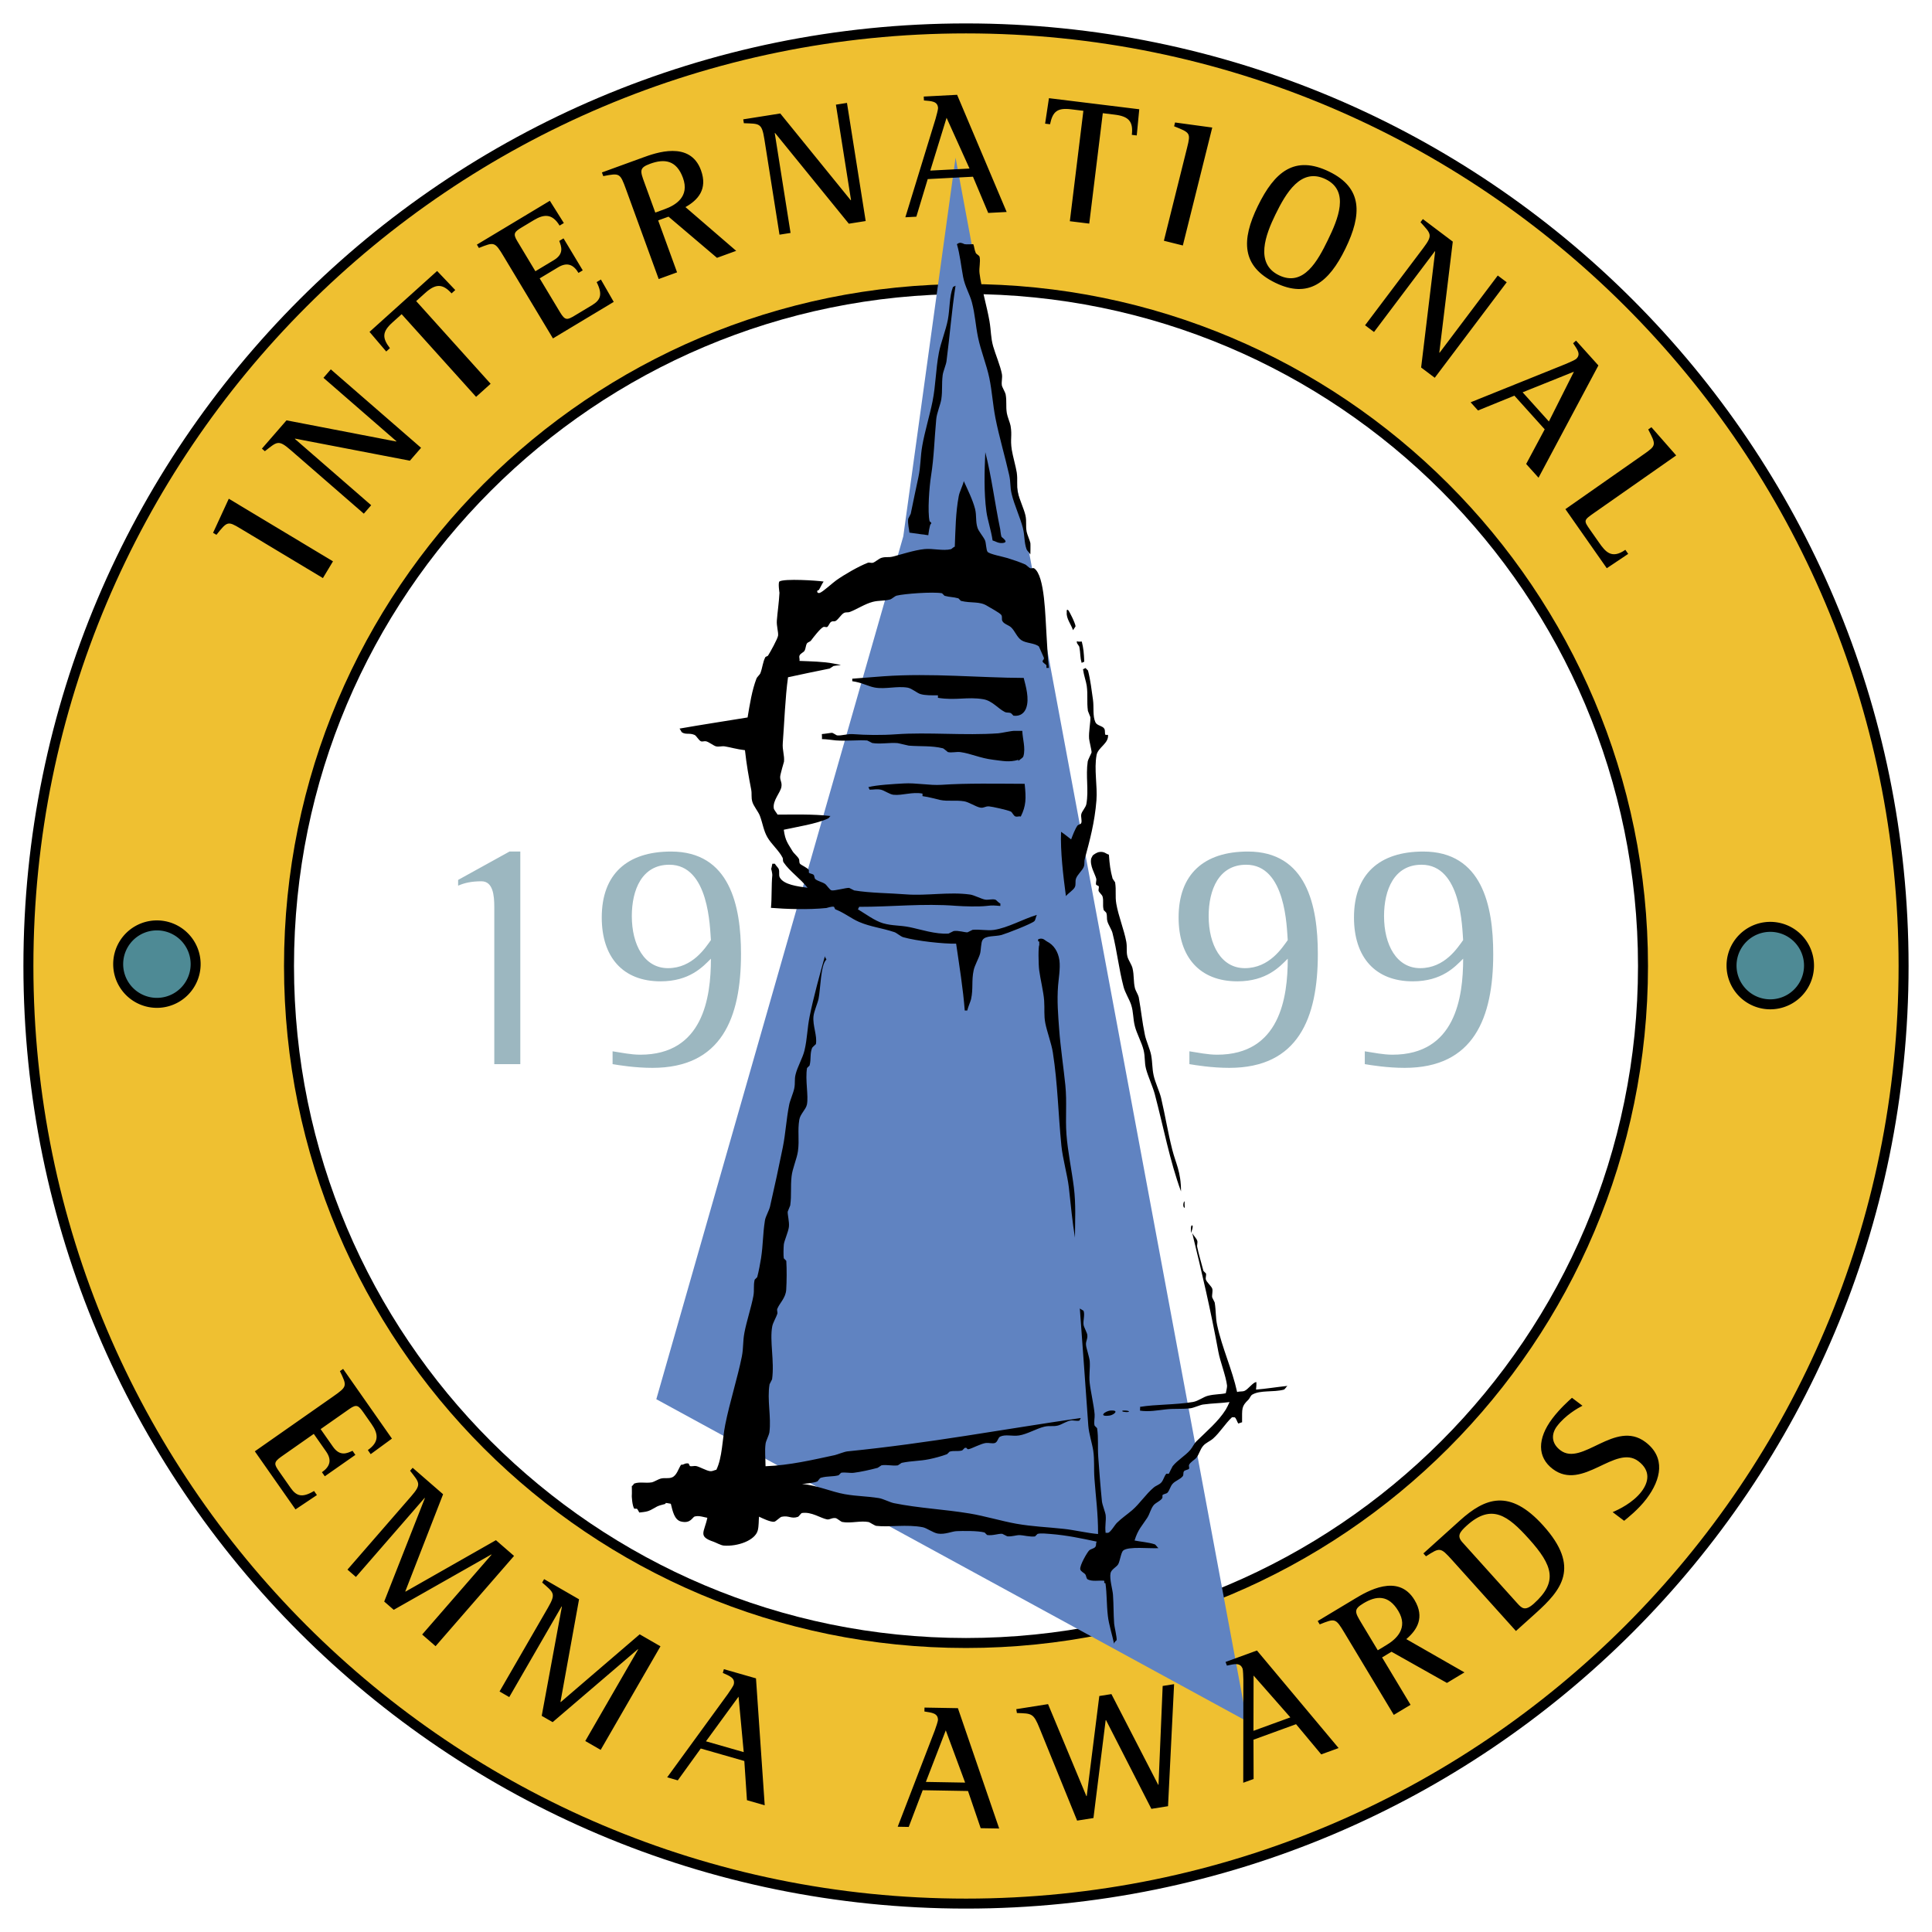
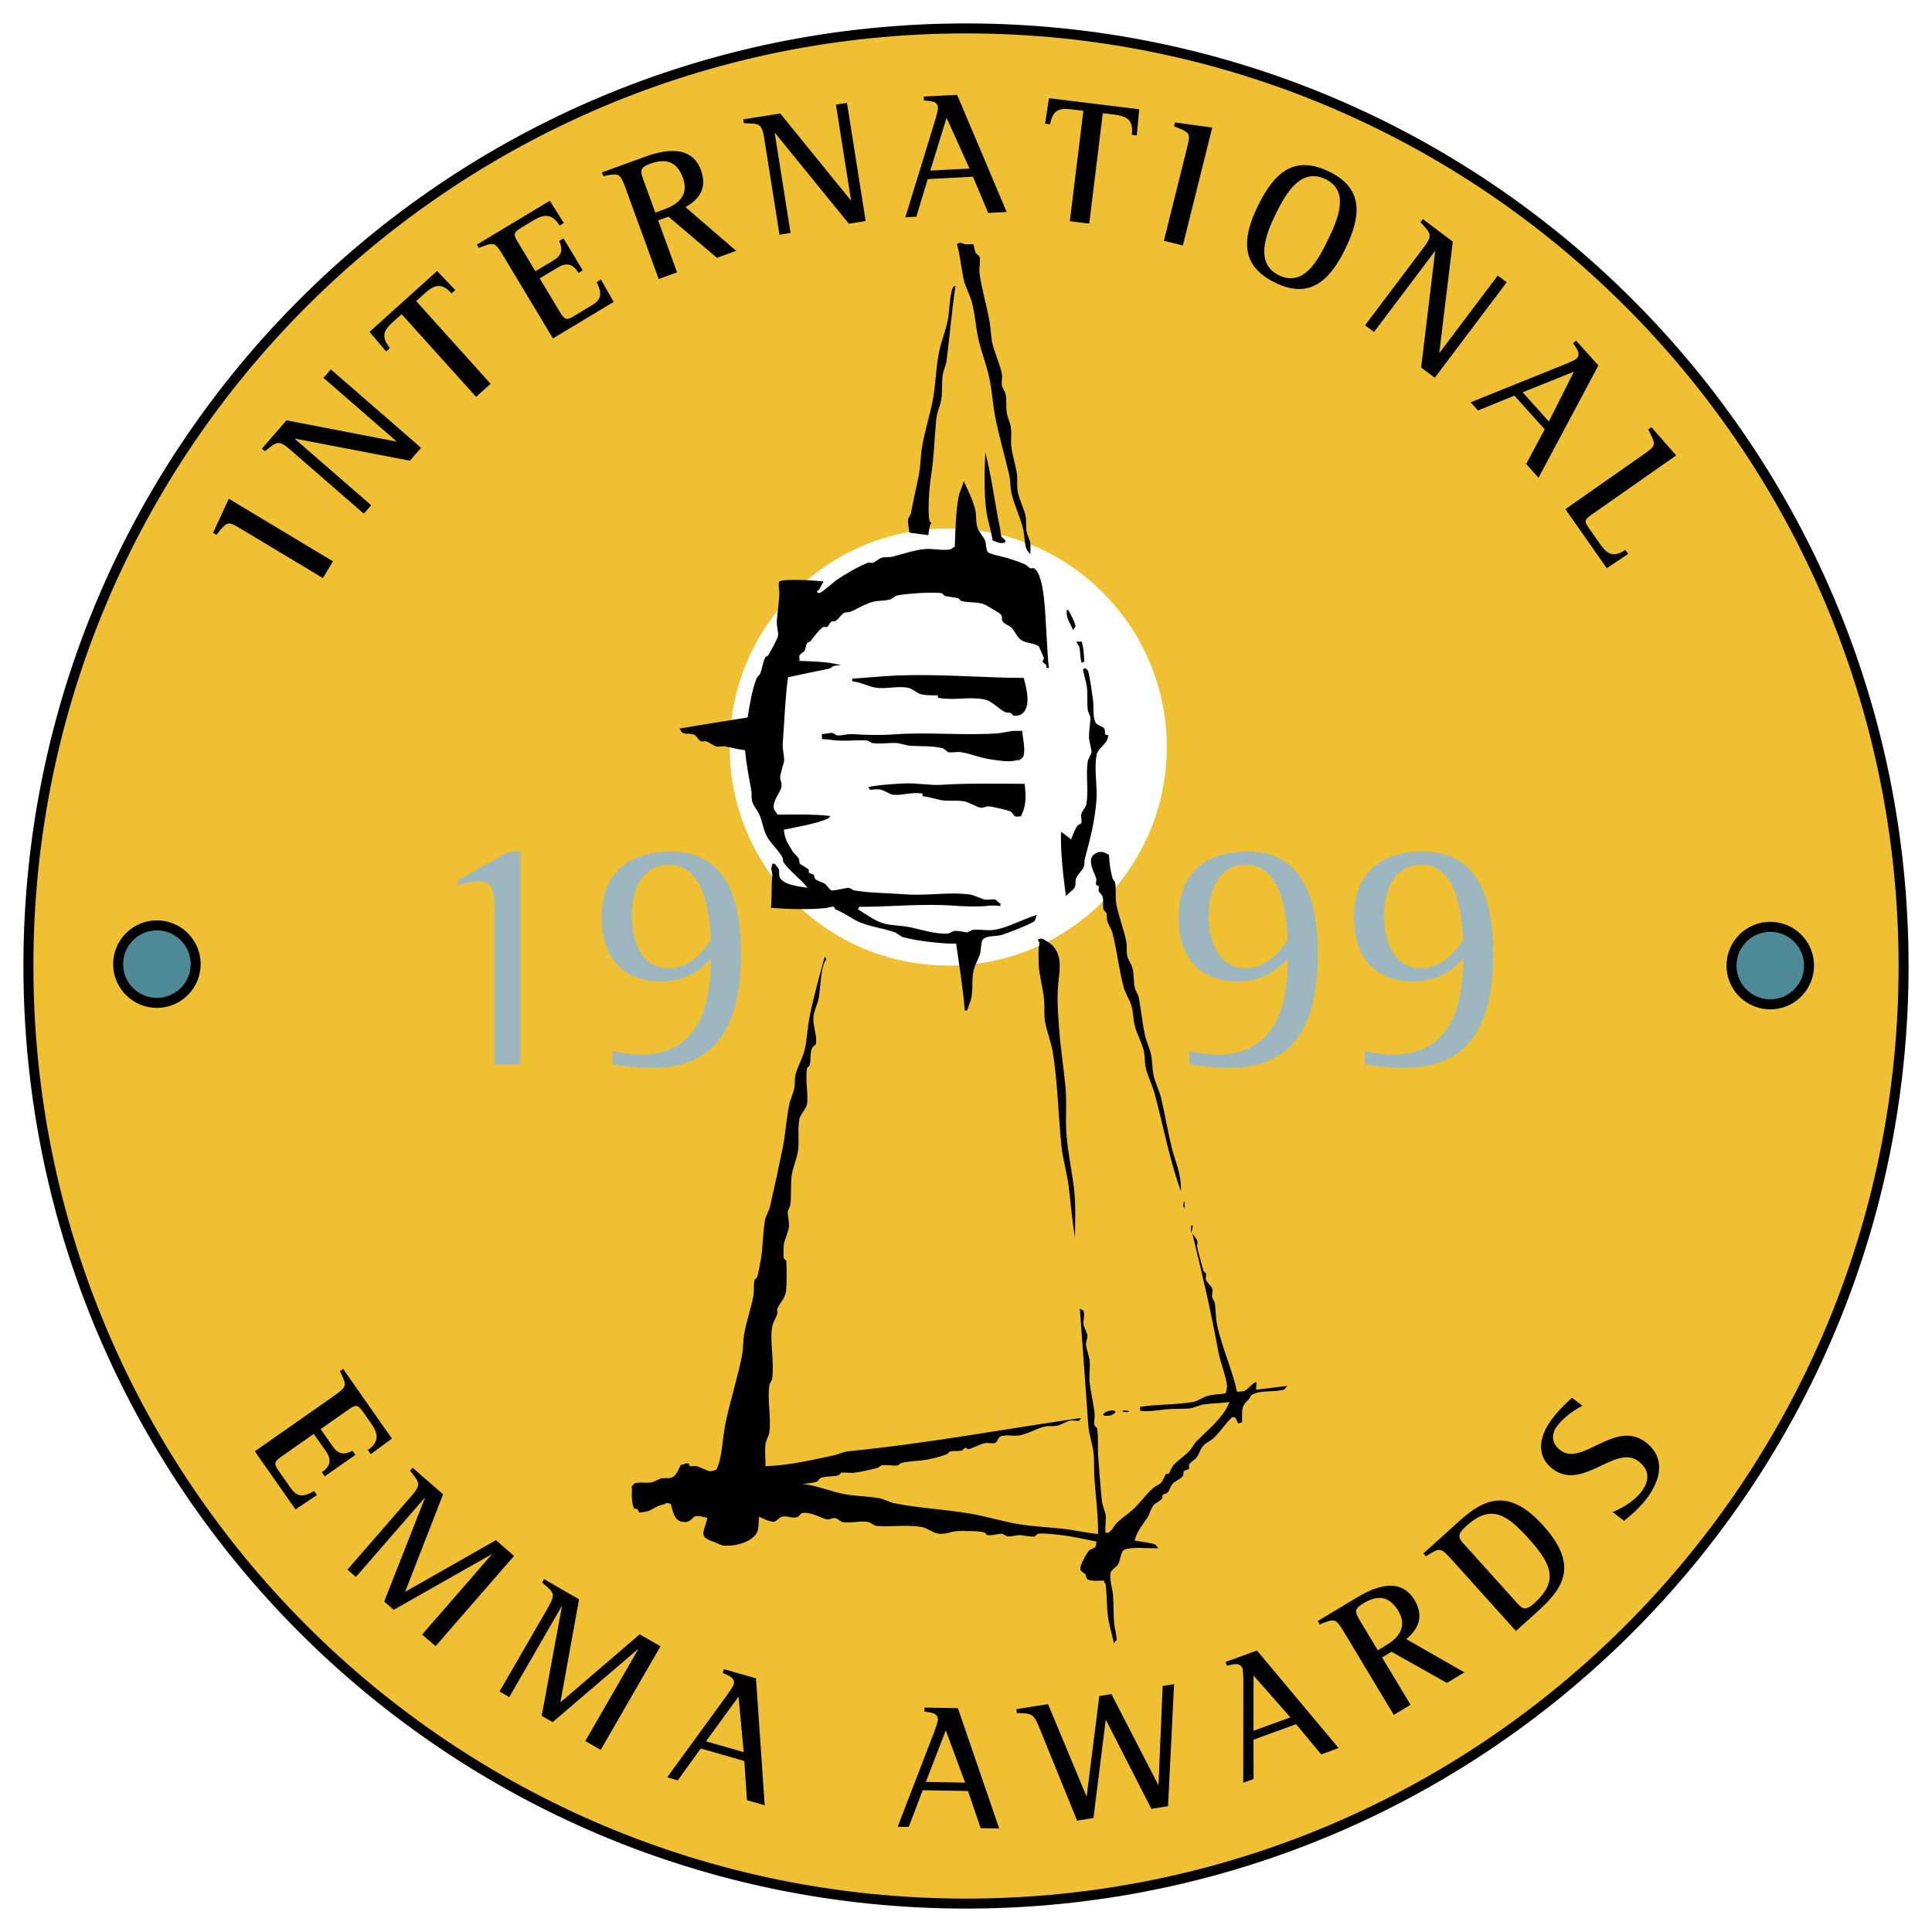
<svg xmlns="http://www.w3.org/2000/svg" width="2500" height="2500" viewBox="0 0 192.756 192.756">
  <g fill-rule="evenodd" clip-rule="evenodd">
    <path fill="#fff" d="M0 0h192.756v192.756H0V0z" />
    <path d="M2.834 96.378c0-51.663 41.88-93.543 93.543-93.543s93.544 41.88 93.544 93.543-41.881 93.544-93.544 93.544S2.834 148.041 2.834 96.378z" fill="#efc031" stroke="#000" stroke-width=".996" stroke-miterlimit="2.613" />
-     <path d="M28.834 96.378c0-37.304 30.24-67.543 67.544-67.543s67.544 30.24 67.544 67.543-30.24 67.544-67.544 67.544-67.544-30.24-67.544-67.544z" fill="#fff" stroke="#000" stroke-width=".996" stroke-miterlimit="2.613" />
    <path d="M72.805 74.529c0-12.041 9.761-21.803 21.803-21.803 12.041 0 21.802 9.762 21.802 21.803 0 12.042-9.762 21.803-21.802 21.803-12.042 0-21.803-9.761-21.803-21.803z" fill="#fff" />
-     <path fill="#6083c1" d="M90.121 53.513l5.216-37.778 29.067 155.995-58.923-32.13 24.64-86.087z" />
    <path d="M106.557 60.859c.109.06.766 1.397.75 1.637l-.254.376c-.174-.547-.684-1.165-.623-1.762.004-.082-.051-.35.127-.251zM107.553 64.006c.066.023.318.001.377.001.168.677.213 1.148.246 2.013-.055.023-.248.093-.252.125-.184-.567-.1-.9-.246-1.636l-.25-.378c.086-.047-.123-.216.125-.125zM118.203 119.871c-.039.016-.002.559-.002.629-.228 0-.15-.676.002-.629zM118.951 122.264c.152.074-.129.754-.129.754.01-.129-.064-.854.129-.754zM110.848 140.727c.877-.037.248.447-.127.502-1.231.171-.453-.481.127-.502zM112.105 140.729c.73-.014.691.234 0 .127-.187-.034-.187-.127 0-.127zM95.724 24.233c.185-.05.503.127.503.127.274.041.597.002.879.003.119.318.09.495.25.881.039.094.346.249.377.378.111.531-.074 1.092-.006 1.635.174 1.427.744 3.334.992 4.782.17.998.121 1.635.369 2.516.219.771.73 1.972.873 2.77.064.381-.064.75-.004 1.132.023.157.34.696.375.881.131.735.004 1.167.121 1.887.053.342.318.959.373 1.258.17 1.002-.051 1.312.119 2.39.088.574.41 1.711.496 2.266.111.767-.031 1.288.119 2.012.133.649.6 1.617.748 2.266.135.613.004 1.006.121 1.635.047.263.316.854.373 1.133.02.11-.002 1.132-.002 1.132-.039-.094-.342-.402-.377-.504-.264-.756-.168-1.325-.371-2.139-.256-1.019-.869-2.322-1.121-3.399-.174-.743-.076-1.112-.246-1.887-.381-1.707-1.037-3.961-1.367-5.663-.281-1.451-.326-2.61-.615-4.025-.268-1.291-.857-2.734-1.121-4.028-.264-1.282-.287-2.26-.619-3.523-.202-.775-.706-1.602-.872-2.518-.232-1.258-.309-2.19-.619-3.271.091-.049.137-.1.252-.127zM98.303 45.115c.627 2.423.943 5.073 1.486 7.676.004.031.066.594.125.755.021.071.822.556.123.629-.461.046-.695-.175-1.006-.254-.154-1.054-.508-2.049-.619-2.894-.254-1.888-.193-4.026-.109-5.912z" />
    <path d="M96.157 48.001c.371.818.894 1.87 1.125 2.77.17.688.035 1.234.244 1.887.117.37.6.898.752 1.26.105.251.111.947.248 1.132.176.24 1.578.496 2.01.635.541.17 1.189.385 1.758.634.096.04.404.355.502.379.096.024.301-.05.379.001 1.086.726 1.109 4.888 1.238 6.668.086 1.238.109 2.292.24 3.271h-.25v-.251c-.035-.103-.342-.245-.377-.378-.047-.162.143-.125.127-.377-.004-.004-.5-1.133-.5-1.133-.438-.359-1.279-.306-1.758-.634-.436-.3-.625-.895-1.002-1.261-.248-.24-.711-.329-.879-.631-.117-.205.025-.428-.123-.629-.162-.216-1.135-.727-1.381-.884-.785-.502-1.591-.249-2.64-.511l-.25-.252c-.57-.155-.806-.1-1.383-.255l-.251-.252c-.907-.167-3.776.048-4.528.238-.169.039-.488.333-.63.375-.641.175-1.14.083-1.761.247-.767.198-1.586.742-2.267 1-.26.093-.409-.009-.629.124-.248.145-.505.58-.757.752-.221.145-.279-.017-.503.125-.146.085-.233.404-.379.502-.09.054-.271-.044-.377-.001-.295.109-1.033 1.074-1.261 1.379-.06.075-.335.172-.378.25-.146.235-.112.514-.254.754-.106.168-.445.273-.504.501-.048.165.054.342-.001.503 1.104.046 2.405.066 3.395.262 1.174.228.719.104-.001.251 0 0-.374.246-.378.25-1.412.287-2.792.569-4.152.868-.285 2.034-.367 4.53-.522 6.538-.062.738.185 1.246.12 1.886-.004 0-.381 1.292-.382 1.508-.009.405.199.547.123 1.006-.101.582-.877 1.35-.761 2.136.023.169.301.476.375.629 1.706.005 3.51-.064 5.281.141-.114.087-.095.173-.252.251-1.146.535-3.104.832-4.405 1.119.146 1.128.428 1.384.874 2.14.137.232.506.524.627.757.09.177.003.357.124.503.106.13.809.431.879.631l-.002.251c.137.13.393.095.502.252.035.051.07.331.125.378.278.241.702.289 1.005.506.145.103.454.591.627.631.29.063 1.45-.267 1.761-.247l.502.253c1.623.268 3.575.266 5.155.393 2.106.163 4.323-.274 6.413.019.394.052 1.119.443 1.507.507.326.048.695-.088 1.006.003.1.027.322.323.502.379v.251c-.633-.049-.75-.08-1.383-.004-.768.089-2.253.048-3.019-.009-3.312-.261-6.453.106-9.684.098-.02.035-.111.247-.126.251.729.43 1.69 1.156 2.511 1.39.946.267 1.65.186 2.639.385 1.002.2 2.635.743 3.897.641l.504-.25c.475-.077 1.1.141 1.382.129l.504-.25c.715-.072 1.434.106 2.137.007 1.408-.212 2.873-1.077 4.281-1.497-.092.137-.127.51-.254.628-.314.282-2.789 1.238-3.273 1.374-.621.171-1.588.035-1.889.498-.174.259-.148 1.01-.254 1.383-.141.475-.539 1.169-.635 1.632-.231 1.061-.029 1.836-.26 2.891-.06.252-.276.715-.38 1.131h-.251c-.167-2.189-.541-4.457-.86-6.667-1.246.024-3.89-.251-5.28-.645-.259-.075-.659-.434-.878-.505-1.308-.432-2.356-.521-3.519-1.016-.82-.353-1.432-.893-2.386-1.265l-.125-.251c-.251-.051-.684.116-.755.124-1.82.187-4.032.106-5.533-.016.101-.919.035-2.268.136-3.27.012-.134-.12-.7-.124-.629.055-.023.091-.4.127-.503l.252.001c.098.181.337.406.375.504.129.323-.025.617.124.881.403.708 1.762.874 2.764 1.014-.712-.914-1.791-1.644-2.382-2.522-.137-.205-.019-.295-.124-.504-.36-.696-1.108-1.327-1.503-2.016-.387-.673-.456-1.357-.748-2.14-.152-.405-.63-.968-.75-1.385-.14-.472-.029-.771-.122-1.258-.232-1.188-.46-2.446-.617-3.901-.821-.096-1.422-.286-2.011-.382-.283-.048-.602.069-.88-.003-.236-.06-.733-.458-1.005-.506-.161-.032-.362.062-.502-.001-.224-.104-.447-.551-.627-.631-.522-.229-.849-.002-1.257-.255-.066-.043-.188-.338-.25-.377 2.163-.383 4.608-.753 6.794-1.112.224-1.332.437-2.714.892-3.896.048-.129.331-.384.379-.502.233-.616.227-1.084.507-1.633l.252-.125c.222-.346.972-1.695 1.012-2.01.041-.357-.166-.971-.122-1.509.057-.778.217-1.842.26-2.766-.003 0-.158-1.042.004-1.132.516-.297 3.729-.091 4.401.013-.217.314-.292.577-.506.879-.185-.075-.209.357.125.252.315-.105 1.331-1.042 1.639-1.252.804-.572 2.232-1.397 3.149-1.751.153-.062.334.044.503.001.229-.062.61-.427.882-.5.444-.125.656-.006 1.132-.123.83-.209 2.132-.646 3.146-.745.817-.084 1.846.206 2.64.008.079-.023.237-.216.378-.25.071-1.713.084-3.395.392-5.029.074-.432.414-1.084.506-1.512zM108.301 66.649l.25.252c.244.917.367 2.033.494 2.894.111.779-.047 1.627.244 2.264.162.351.695.34.879.632.133.213.016.417.125.629l.252.001c.098.845-1.004 1.254-1.139 2.008-.264 1.438.098 3.069-.014 4.527-.172 2.192-.68 4.046-1.148 5.781-.104.37.006.551-.129.881-.143.337-.631.76-.758 1.129-.115.326.018.594-.129.88-.158.294-.656.595-.881.877-.266-1.982-.564-4.486-.484-6.415.395.268.666.501 1.004.758.152-.4.371-.997.633-1.382.043-.07.334-.137.377-.25.088-.259-.057-.613.002-.881.061-.294.443-.67.506-1.004.256-1.433-.082-2.759.139-4.275.02-.142.373-.82.381-.879.016-.204-.236-1.184-.248-1.384-.049-.684.154-1.653.133-2.137l-.25-.629c-.127-.943.012-1.572-.119-2.516-.057-.405-.283-1.015-.371-1.636.007-.008.251-.125.251-.125z" />
    <path d="M88.177 67.47c4.717-.332 9.601.154 13.958.167.191.775.596 2.065.242 3.019-.166.436-.545.839-1.26.75l-.25-.252c-.268-.106-.393-.009-.629-.127-.67-.34-1.25-1.115-2.133-1.264-1.616-.272-2.701.149-4.527-.139v-.251c-.637-.002-1.277.02-1.76-.131-.33-.103-.855-.564-1.255-.632-1.053-.188-2.217.174-3.27-.01-.715-.128-1.276-.499-2.262-.636v-.251c.78-.062 2.38-.19 3.146-.243zM101.238 72.916c.248.005.504.002.756.003.029.817.34 1.694.117 2.515-.062.224-.4.333-.504.501v-.126c-.936.269-1.564.106-2.514-.007-1.332-.162-2.211-.62-3.268-.764-.385-.056-.881.091-1.257-.004-.032-.008-.404-.359-.502-.379-1.135-.274-2.177-.167-3.395-.262-.09-.008-1.041-.25-1.131-.254-.813-.065-1.71.125-2.515-.008l-.502-.253c-.915-.065-2.012.076-3.144-.009-.251-.02-.939-.128-1.383-.129.035-.016.001-.448.001-.503.288-.016.908-.127 1.007-.123.098 0 .447.245.502.253.452.057 1.034-.17 1.635-.121 1.23.094 2.79.118 4.276.012 3.148-.227 6.837.142 10.186-.096.295-.022 1.333-.258 1.635-.246zM90.157 78.165c1.235-.075 2.605.215 3.772.137 2.504-.173 5.584-.109 8.301-.101.156 1.478.146 2.189-.389 3.268-.16-.06-.338.042-.502-.001-.236-.063-.32-.421-.502-.504-.342-.158-1.877-.493-2.137-.509-.42-.033-.508.179-.879.123-.441-.068-1.159-.562-1.634-.633-.868-.136-1.615.027-2.389-.133-.491-.104-1.032-.283-1.76-.382l.001-.252c-1.029-.199-1.993.207-2.893.117-.393-.04-.934-.443-1.256-.506-.44-.092-.652.002-1.132-.003-.023-.043-.102-.248-.125-.252.828-.22 2.534-.313 3.524-.369zM109.629 85.013c.555-.096.711.183 1.006.255.076 1.018.141 1.553.369 2.39l.252.378c.127.83-.016 1.356.119 2.138.205 1.204.777 2.601.994 3.776.105.59-.021.971.121 1.509.086.323.414.784.5 1.133.176.732.074 1.285.246 2.014.039.176.336.68.375.881.266 1.467.326 2.379.617 3.773.119.586.514 1.43.623 2.016.146.816.086 1.273.246 2.012.15.703.588 1.598.748 2.266.441 1.893.648 3.311 1.115 5.16.33 1.32.873 2.191.869 4.152-1.123-3.053-1.734-6.367-2.613-9.691-.197-.75-.678-1.773-.873-2.518-.182-.691-.07-1.145-.246-1.887-.17-.717-.693-1.668-.873-2.393-.201-.805-.125-1.375-.371-2.139-.16-.492-.609-1.219-.75-1.762-.492-1.881-.641-3.527-1.115-5.412-.074-.294-.422-.838-.5-1.133-.1-.377.006-.546-.123-.88l-.25-.252c-.139-.562.025-.888-.121-1.383-.031-.102-.342-.41-.377-.504-.062-.161.057-.337.002-.503l-.252-.126c-.078-.204.057-.409.002-.629-.115-.452-.672-1.311-.496-2.013l.127-.253c.066-.121.471-.352.629-.375zM103.693 93.672c.4-.105.576.163.754.254.691.344 1.129 1.021 1.252 1.89.107.787-.092 1.938-.133 2.514-.123 1.521.006 2.975.111 4.402.113 1.604.449 3.916.613 5.535.172 1.738-.01 3.246.111 4.904.117 1.635.543 3.699.738 5.285.215 1.744.117 3.273.111 5.029-.262-1.572-.406-3.188-.613-5.031-.139-1.203-.613-2.852-.742-4.152-.328-3.283-.359-6.131-.854-9.309-.139-.881-.584-2.072-.746-2.895-.158-.803-.059-1.383-.119-2.264-.064-.893-.383-2.162-.494-3.02-.084-.621-.1-2.449.008-2.515-.023-.122.064-.468-.125-.378.05-.186-.073-.202.128-.249z" />
    <path d="M82.31 95.37c-.04.188.188.315.125.377-.56.53-.566 2.895-.766 3.897-.096.459-.463 1.275-.508 1.758-.093.932.387 1.912.243 2.768-.004.016-.354.311-.378.377-.242.611-.082 1.107-.256 1.76l-.252.25c-.2 1.178.164 2.779-.012 3.646-.104.496-.663.934-.759 1.508-.188 1.115.021 1.996-.135 3.143-.104.746-.555 1.736-.636 2.514-.118 1.072.01 1.836-.134 2.893l-.253.627c-.021.318.174 1 .121 1.51-.053.486-.475 1.418-.508 1.76-.032.326-.05 1.111-.003 1.383l.25.252c.053.854.045 2.062-.009 2.893-.057.812-.648 1.311-.885 1.883-.067.154.042.334-.001.504-.084.299-.443.898-.507 1.256-.275 1.453.233 3.475-.016 5.281l-.253.502c-.26 1.553.183 3.225-.014 4.779-.04.295-.344.863-.38 1.131-.104.734-.004 1.518-.007 2.264 2.429-.096 4.679-.631 6.92-1.111.244-.055.944-.344 1.258-.373 8.18-.818 15.38-2.184 23.274-3.328l-.127.252c-.244.09-.625-.045-.881-.004-.393.062-.904.406-1.258.5-.539.133-.822-.014-1.385.121-.766.184-1.703.75-2.518.873-.672.098-1.367-.141-1.885.121-.205.098-.23.521-.506.627-.236.086-.629-.029-.881-.002-.518.053-1.467.588-1.762.623-.228.023-.074-.197-.376-.127l-.253.25c-.484.129-.809-.01-1.258.123l-.252.25c-.551.211-1.259.393-1.763.498-1.03.209-1.706.152-2.767.369l-.378.25c-.55.078-1.084-.094-1.635-.004l-.378.25c-.771.207-1.714.412-2.391.496-.401.045-.864-.076-1.257-.004l-.252.252c-.622.162-1.065.055-1.761.246-.149.037-.268.328-.378.375-.354.145-1.207.221-1.51.248 1.461.117 2.965.791 4.272 1.018 1.284.221 2.086.184 3.395.389.416.062 1.099.424 1.507.506 2.525.508 4.97.605 7.542 1.029 1.45.236 3.231.768 4.649 1.02 1.678.295 3.041.328 4.777.518.971.1 2.393.432 3.395.512.006-2.094-.225-3.623-.361-5.533-.076-1.047.018-1.781-.117-2.768-.096-.676-.439-1.723-.496-2.516-.283-3.916-.547-7.725-.846-11.699.02.061.357.207.377.254.141.404-.062.955-.004 1.383.027.229.35.791.373 1.008.047.479-.162.588-.129 1.006.023.311.344 1.238.373 1.635.049.717-.086 1.426-.006 2.139.096.863.418 2.236.494 3.145.025.361-.098.785-.004 1.133l.25.252c.15 1.029.039 1.814.117 2.893.096 1.34.213 2.877.365 4.402.035.35.342 1.098.373 1.385.061.602-.09 1.006-.006 1.76l.252.002c.279-.1.658-.789.883-1.004.482-.475.994-.811 1.514-1.254.771-.67 1.365-1.6 2.145-2.258.248-.211.535-.266.756-.5.225-.246.289-.629.506-.879h.252s.348-.717.379-.752c.484-.607 1.256-1.035 1.766-1.631.252-.301.359-.615.631-.877.975-.961 2.168-1.959 2.902-3.137.133-.223.236-.447.379-.754-.979.127-1.572.1-2.643.244-.279.035-.936.336-1.258.375-.959.107-1.58.006-2.516.117-.754.084-1.631.252-2.516.119 0-.043.025-.369.002-.377 1.568-.26 3.529-.191 5.283-.488.549-.096 1.043-.516 1.51-.625.686-.166 1.207-.125 1.762-.246 0 0 .143-.6.129-.754-.123-1.014-.689-2.395-.871-3.398-.77-4.191-1.639-7.895-2.605-11.828.105.217.422.527.5.756.062.193-.045.428-.002.629.117.594.404 1.578.621 2.391l.252.254c.051.199-.072.436-.002.629.09.252.553.656.627.881.082.268-.049.602-.004.881l.25.504c.146.92.074 1.471.246 2.264.484 2.254 1.5 4.414 1.992 6.672.26-.098.502-.016.754-.125.338-.152.781-.791 1.135-.877.086-.023-.002.744-.002.756.943-.072 2.064-.254 3.145-.369-.102.035-.244.338-.377.377-1.066.279-2.328.023-3.146.494-.158.086-.248.371-.379.502-.713.689-.631.854-.635 2.262-.016-.012-.283.088-.379.123-.102-.125-.213-.574-.375-.629h-.252c-.678.637-1.197 1.516-1.891 2.131-.324.283-.744.418-1.01.752-.287.354-.359.758-.631 1.131-.178.23-.65.469-.758.752-.039.098.059.299-.002.377-.082.102-.428.125-.502.25-.111.172-.002.35-.129.502-.268.314-.734.441-1.008.752-.229.256-.281.625-.506.879-.113.121-.396.117-.502.25l-.002.252c-.1.277-.693.504-.883.752-.303.387-.359.824-.633 1.256-.504.783-.926 1.148-1.264 2.26.559.123 1.371.168 2.012.383.098.031.297.346.375.379-.855.064-3.006-.201-3.521.24-.221.184-.32 1.076-.508 1.383-.168.27-.688.508-.756.877-.115.586.207 1.633.244 2.139.076 1.09.043 1.84.117 2.893.016.256.287 1.385.248 1.637-.016.082-.213.119-.254.375-.15-.734-.531-1.963-.619-2.768-.139-1.195-.088-2.189-.242-3.27-.232-.049-.07-.053-.125-.254-.582-.047-1.164.1-1.635-.129-.164-.084-.141-.355-.25-.504-.113-.154-.463-.289-.502-.506-.076-.393.709-1.719.887-1.883.186-.176.494-.168.629-.375.115-.193.002-.307.127-.504-1.5-.318-2.965-.637-4.65-.768-.342-.027-.934-.094-1.256-.004l-.254.252c-.479.068-1.229-.131-1.508-.131-.412-.006-.744.162-1.258.121l-.502-.252c-.402-.029-.941.205-1.51.121l-.252-.252c-.682-.188-2.247-.156-2.765-.135-.503.016-1.148.352-1.887.246-.467-.068-1.118-.557-1.507-.633-1.591-.314-3.407.014-4.652-.139-.149-.021-.663-.363-.753-.381-.84-.158-1.8.156-2.641-.008-.118-.023-.541-.367-.627-.379-.404-.068-.602.168-.88.123-.625-.104-1.551-.791-2.514-.635-.083.01-.315.352-.378.375-.696.246-.896-.156-1.635-.004-.178.033-.576.477-.756.5-.374.043-1.202-.361-1.508-.508-.04.322-.01.939-.129 1.383-.274.994-2.017 1.613-3.4 1.5-.275-.023-.801-.312-1.005-.381-1.593-.535-.924-.938-.622-2.391-.291-.037-.82-.25-1.257-.129-.232.057-.407.748-1.385.498-.648-.17-.823-1.043-1.001-1.764 0 0-.758-.178-.503-.002-1.034.258-.814.277-1.511.625-.339.164-.543.184-1.133.248-.063-.086-.164-.35-.25-.379h-.251c-.215-.311-.248-1.258-.248-1.258.024-.342.002-.664.003-1.006.13-.043.193-.236.252-.252.578-.197 1.097-.004 1.761-.119.177-.035.681-.332.881-.375.444-.102.742.037 1.132-.123.457-.195.615-.838.884-1.254.334.012.342-.191.755-.125l.125.252c.168.064.448-.037.628.002.342.068 1.009.463 1.383.508.298.033.468-.137.628-.125.601-1.211.595-3.039.894-4.523.438-2.195 1.228-4.666 1.654-6.785.172-.877.087-1.49.259-2.389.2-1.076.688-2.561.891-3.645.116-.633-.017-1.025.13-1.635l.252-.25c.159-.586.315-1.465.383-1.885.216-1.408.164-2.336.388-3.773.06-.393.416-.988.507-1.381.462-2.016.889-3.998 1.275-5.906.299-1.5.334-2.715.641-4.273.08-.416.416-1.162.508-1.635.108-.572-.005-.84.13-1.383.191-.777.704-1.621.888-2.387.286-1.225.265-2.184.513-3.393.385-1.926 1.02-4.207 1.529-6.036zM95.334 28.507c-.385 2.525-.557 4.859-.903 7.542-.044.334-.341 1.029-.381 1.382-.113.923-.005 1.485-.133 2.389-.085.554-.452 1.374-.509 2.011-.194 2.083-.215 3.732-.519 5.657-.168 1.053-.365 3.591-.14 4.527 0 0 .271.166.125.252-.122.066-.247 1.021-.255 1.131-.604-.073-1.179-.161-1.885-.258-.023-.295-.19-.908-.122-1.383l.253-.502c.259-1.226.526-2.58.765-3.645.239-1.1.183-1.996.386-3.143.236-1.359.74-3.027 1.019-4.398.339-1.701.312-3.166.643-4.902.176-.947.687-2.211.89-3.267.208-1.104.136-2.31.512-3.268l.254-.125zM32.217 57.676l1.004-1.672-10.395-6.246-1.568 3.401.334.201c1.083-1.355 1.125-1.393 2.402-.625l8.223 4.941zM36.299 51.249l.733-.843-7.614-6.618.023-.027 11.453 2.203 1.116-1.285-9.006-7.827-.732.843 7.279 6.328-.023.026-10.943-2.112-2.454 2.823.294.256c1.228-.953 1.337-1.187 2.582-.105l7.292 6.338zM47.5 39.594l1.449-1.305-7.427-8.249.896-.806c1.015-.914 1.721-.978 2.634.037l.369-.332-1.809-1.903-6.746 6.075 1.667 1.958.369-.332c-.787-1.033-.78-1.636.26-2.573l.91-.818 7.428 8.248zM55.168 33.764l6.064-3.644-1.279-2.231-.425.256c.621 1.24.393 1.791-.473 2.311l-1.687 1.014c-.76.457-.976.545-1.487-.306l-2.037-3.39 1.839-1.104c.912-.548 1.539-.263 2.032.558l.425-.255-1.917-3.191-.426.255c.21.557.506 1.29-.543 1.919l-1.839 1.105-1.817-3.024c-.438-.729-.277-.909.482-1.365l1.186-.713c1.003-.603 1.833-.667 2.563.549l.426-.255-1.396-2.222-7.28 4.374.201.334c1.536-.612 1.582-.64 2.485.865l4.903 8.16zM65.718 27.84l1.833-.667-1.886-5.182 1.033-.375 4.835 4.108 1.916-.697-5.061-4.365c1.237-.696 2.24-1.777 1.548-3.677-1.085-2.982-4.535-1.727-5.784-1.272l-4.099 1.492.134.367c1.64-.314 1.673-.327 2.273 1.323l3.258 8.945zM64.3 18.243c-.437-1.2-.546-1.5.571-1.906 1.4-.509 2.614-.386 3.269 1.414.68 1.866-.728 2.718-1.811 3.112l-.95.346-1.079-2.966zM77.77 23.414l1.104-.174-1.578-9.964.035-.005 7.357 9.048 1.681-.266-1.867-11.786-1.103.175 1.509 9.527-.035.005-7.025-8.652-3.695.585.061.386c1.553.059 1.787-.05 2.045 1.579l1.511 9.542zM90.327 21.678l1.097-.058 1.135-3.752 4.515-.237 1.521 3.614 1.84-.096-4.944-11.69-3.329.175.021.389c.714.069 1.37.052 1.407.761.006.124-.156.754-.246 1.061l-3.017 9.833zm4.113-9.927l2.289 5.064-3.913.205 1.624-5.269zM106.738 22.071l1.936.238 1.352-11.016 1.197.147c1.355.166 1.865.658 1.699 2.013l.492.061.25-2.613-9.01-1.106-.383 2.542.492.061c.264-1.272.723-1.662 2.111-1.492l1.215.149-1.351 11.016zM116.121 24.02l1.891.472 2.934-11.767-3.711-.505-.094.379c1.613.64 1.66.669 1.301 2.115l-2.321 9.306zM127.227 28.207c3.314 1.617 5.352-.013 7-3.391 1.672-3.426 1.717-6.067-1.598-7.684-3.459-1.687-5.463-.002-7.135 3.424-1.664 3.41-1.629 6.011 1.733 7.651zm.019-6.795c1.051-2.151 2.547-4.735 5.018-3.531 2.422 1.182 1.229 3.992.211 6.08-.996 2.04-2.412 4.702-4.883 3.498-2.422-1.182-1.309-4.072-.346-6.047zM136.193 32.452l.893.672 6.07-8.057.029.021-1.398 11.578 1.359 1.024 7.18-9.529-.893-.672-5.803 7.703-.029-.021 1.344-11.064-2.986-2.251-.234.312c1.035 1.159 1.275 1.251.283 2.568l-5.815 7.716zM146.725 40.137l.736.817 3.631-1.479 3.023 3.36-1.85 3.456 1.234 1.37 5.973-11.2-2.23-2.477-.291.261c.396.598.822 1.098.295 1.572-.092.083-.684.354-.979.476l-9.542 3.844zm10.304-3.051l-2.496 4.966-2.621-2.912 5.117-2.054zM156.18 50.796l4.129 5.896 2.137-1.43-.285-.407c-1.365.956-1.982.198-2.623-.717l-.875-1.249c-.682-.973-.682-.973.408-1.736l8.162-5.715-2.471-2.816-.318.224c.797 1.541.812 1.595-.406 2.449l-7.858 5.501zM25.424 144.799l4.058 5.795 2.136-1.43-.284-.408c-1.194.707-1.759.518-2.339-.309l-1.129-1.613c-.509-.727-.611-.936.201-1.504l3.239-2.27 1.23 1.758c.61.871.369 1.518-.415 2.066l.285.406 3.05-2.135-.285-.408c-.54.248-1.251.594-1.952-.408l-1.23-1.756 2.89-2.025c.698-.486.888-.34 1.396.387l.793 1.133c.671.959.793 1.783-.368 2.596l.284.408 2.119-1.551-4.871-6.955-.319.223c.718 1.49.748 1.533-.689 2.539l-7.8 5.461zM34.667 156.6l.843.732 6.851-7.881.027.023-4.055 10.312.95.826 9.731-5.52.026.023-6.92 7.961 1.338 1.164 7.829-9.006-1.807-1.57-9.016 5.129-.027-.021 3.771-9.691-3.037-2.639-.256.293c.939 1.217 1.173 1.326.091 2.57l-6.339 7.295zM49.84 168.76l.968.559 5.222-9.043.03.018-2.013 10.896 1.091.629 8.499-7.273.031.018-5.275 9.137 1.536.885 5.966-10.334-2.073-1.195-7.873 6.756-.03-.018 1.853-10.232-3.485-2.012-.195.338c1.154 1.016 1.405 1.078.581 2.506l-4.833 8.365zM66.564 177.324l1.057.303 2.294-3.178 4.346 1.246.262 3.91 1.772.51-.87-12.664-3.204-.918-.107.375c.652.299 1.278.496 1.083 1.178-.034.119-.393.662-.578.922l-6.055 8.316zm7.121-8.047l.516 5.533-3.766-1.08 3.25-4.453zM89.565 182.254l1.099.02 1.394-3.664 4.52.078 1.266 3.711 1.844.031-4.118-12.006-3.333-.059-.007.391c.708.119 1.363.148 1.35.857-.002.123-.208.74-.319 1.041l-3.696 9.6zm4.796-9.617l1.931 5.213-3.918-.068 1.987-5.145zM107.465 181.643l1.629-.258 1.219-9.762.035-.006 4.525 8.852 1.662-.264.604-12.176-1.139.18-.414 9.85-.035.006-4.664-9.045-1.209.191-1.254 9.982-.035.006-3.824-9.178-3.17.502.062.385c1.498.049 1.652.008 2.271 1.543l3.737 9.192zM124.039 177.865l1.033-.375-.012-3.92 4.248-1.547 2.512 3.012 1.732-.631-8.146-9.734-3.131 1.141.133.367c.703-.143 1.324-.352 1.568.316.041.115.07.766.074 1.086l-.011 10.285zm1.031-10.695l3.67 4.174-3.682 1.34.012-5.514zM139.059 171.094l1.672-1.006-2.84-4.727.941-.566 5.529 3.111 1.748-1.051-5.801-3.32c1.082-.918 1.859-2.172.818-3.904-1.635-2.719-4.779-.83-5.92-.145l-3.738 2.246.201.334c1.549-.621 1.58-.639 2.484.865l4.906 8.163zm-3.225-9.151c-.656-1.096-.82-1.369.197-1.98 1.277-.768 2.492-.877 3.479.764 1.023 1.703-.195 2.807-1.184 3.4l-.865.521-1.627-2.705zM145.91 153.883c-.557-.619-.324-.996.439-1.684 2.479-2.23 4.096-.992 6.195 1.34 2.396 2.662 2.9 4.283.502 6.443-.908.818-1.229.461-1.691-.051l-5.445-6.048zm5.336 8.842l1.965-1.768c2.568-2.314 4.508-4.584.76-8.748-3.357-3.729-5.807-2.766-8.311-.512l-3.648 3.287.26.289c1.391-.893 1.43-.93 2.605.375l6.369 7.077zM156.836 139.459c-.35.314-1.227 1.098-1.963 2.074-1.504 1.996-1.508 3.857.049 5.031 2.988 2.252 6.244-2.51 8.537-.781 1.289.971.996 2.127.324 3.018-.855 1.133-2.303 1.818-2.889 2.064l1.146.865c.295-.244 1.414-1.111 2.236-2.201 1.473-1.953 1.914-4.131-.111-5.656-3.031-2.283-6.301 2.469-8.48.824-.936-.703-.914-1.643-.35-2.395.832-1.104 2.076-1.811 2.547-2.053l-1.046-.79z" />
    <path d="M49.315 90.489c0-1.18-.135-2.563-1.281-2.563-1.012 0-1.72.169-2.327.438v-.573l5.125-2.832h1.079v21.21h-2.596v-15.68zM61.115 104.889c.91.135 1.821.338 2.765.338 6.272 0 7.048-5.701 7.048-9.578-.81.809-2.125 2.259-5.024 2.259-3.743 0-5.867-2.395-5.867-6.373 0-4.317 2.529-6.576 6.913-6.576 5.868 0 6.98 5.395 6.98 10.217 0 6.407-1.955 11.364-8.834 11.364-1.753 0-3.373-.27-3.979-.371v-1.28h-.002zm5.53-8.296c2.461 0 3.743-2.057 4.282-2.799-.101-1.214-.168-7.52-4.147-7.52-2.731 0-3.743 2.495-3.743 5.125 0 2.867 1.248 5.194 3.608 5.194zM118.666 104.889c.91.135 1.82.338 2.766.338 6.271 0 7.047-5.701 7.047-9.578-.809.809-2.125 2.259-5.023 2.259-3.744 0-5.867-2.395-5.867-6.373 0-4.317 2.527-6.576 6.912-6.576 5.867 0 6.98 5.395 6.98 10.217 0 6.407-1.957 11.364-8.836 11.364-1.752 0-3.371-.27-3.979-.371v-1.28zm5.529-8.296c2.463 0 3.744-2.057 4.283-2.799-.102-1.214-.168-7.52-4.146-7.52-2.732 0-3.744 2.495-3.744 5.125 0 2.867 1.248 5.194 3.607 5.194zM136.164 104.889c.91.135 1.822.338 2.766.338 6.271 0 7.049-5.701 7.049-9.578-.811.809-2.125 2.259-5.025 2.259-3.742 0-5.867-2.395-5.867-6.373 0-4.317 2.529-6.576 6.912-6.576 5.867 0 6.98 5.395 6.98 10.217 0 6.407-1.955 11.364-8.834 11.364-1.754 0-3.373-.27-3.98-.371v-1.28h-.001zm5.531-8.296c2.461 0 3.742-2.057 4.283-2.799-.102-1.214-.17-7.52-4.148-7.52-2.732 0-3.744 2.495-3.744 5.125 0 2.867 1.248 5.194 3.609 5.194z" fill="#9cb7c0" />
    <path d="M11.791 96.191a3.864 3.864 0 1 1 7.728 0 3.864 3.864 0 0 1-7.728 0zM172.756 96.337a3.865 3.865 0 1 1 7.73 0 3.865 3.865 0 0 1-7.73 0z" fill="#4e8a95" stroke="#000" stroke-width=".996" stroke-miterlimit="2.613" />
  </g>
</svg>